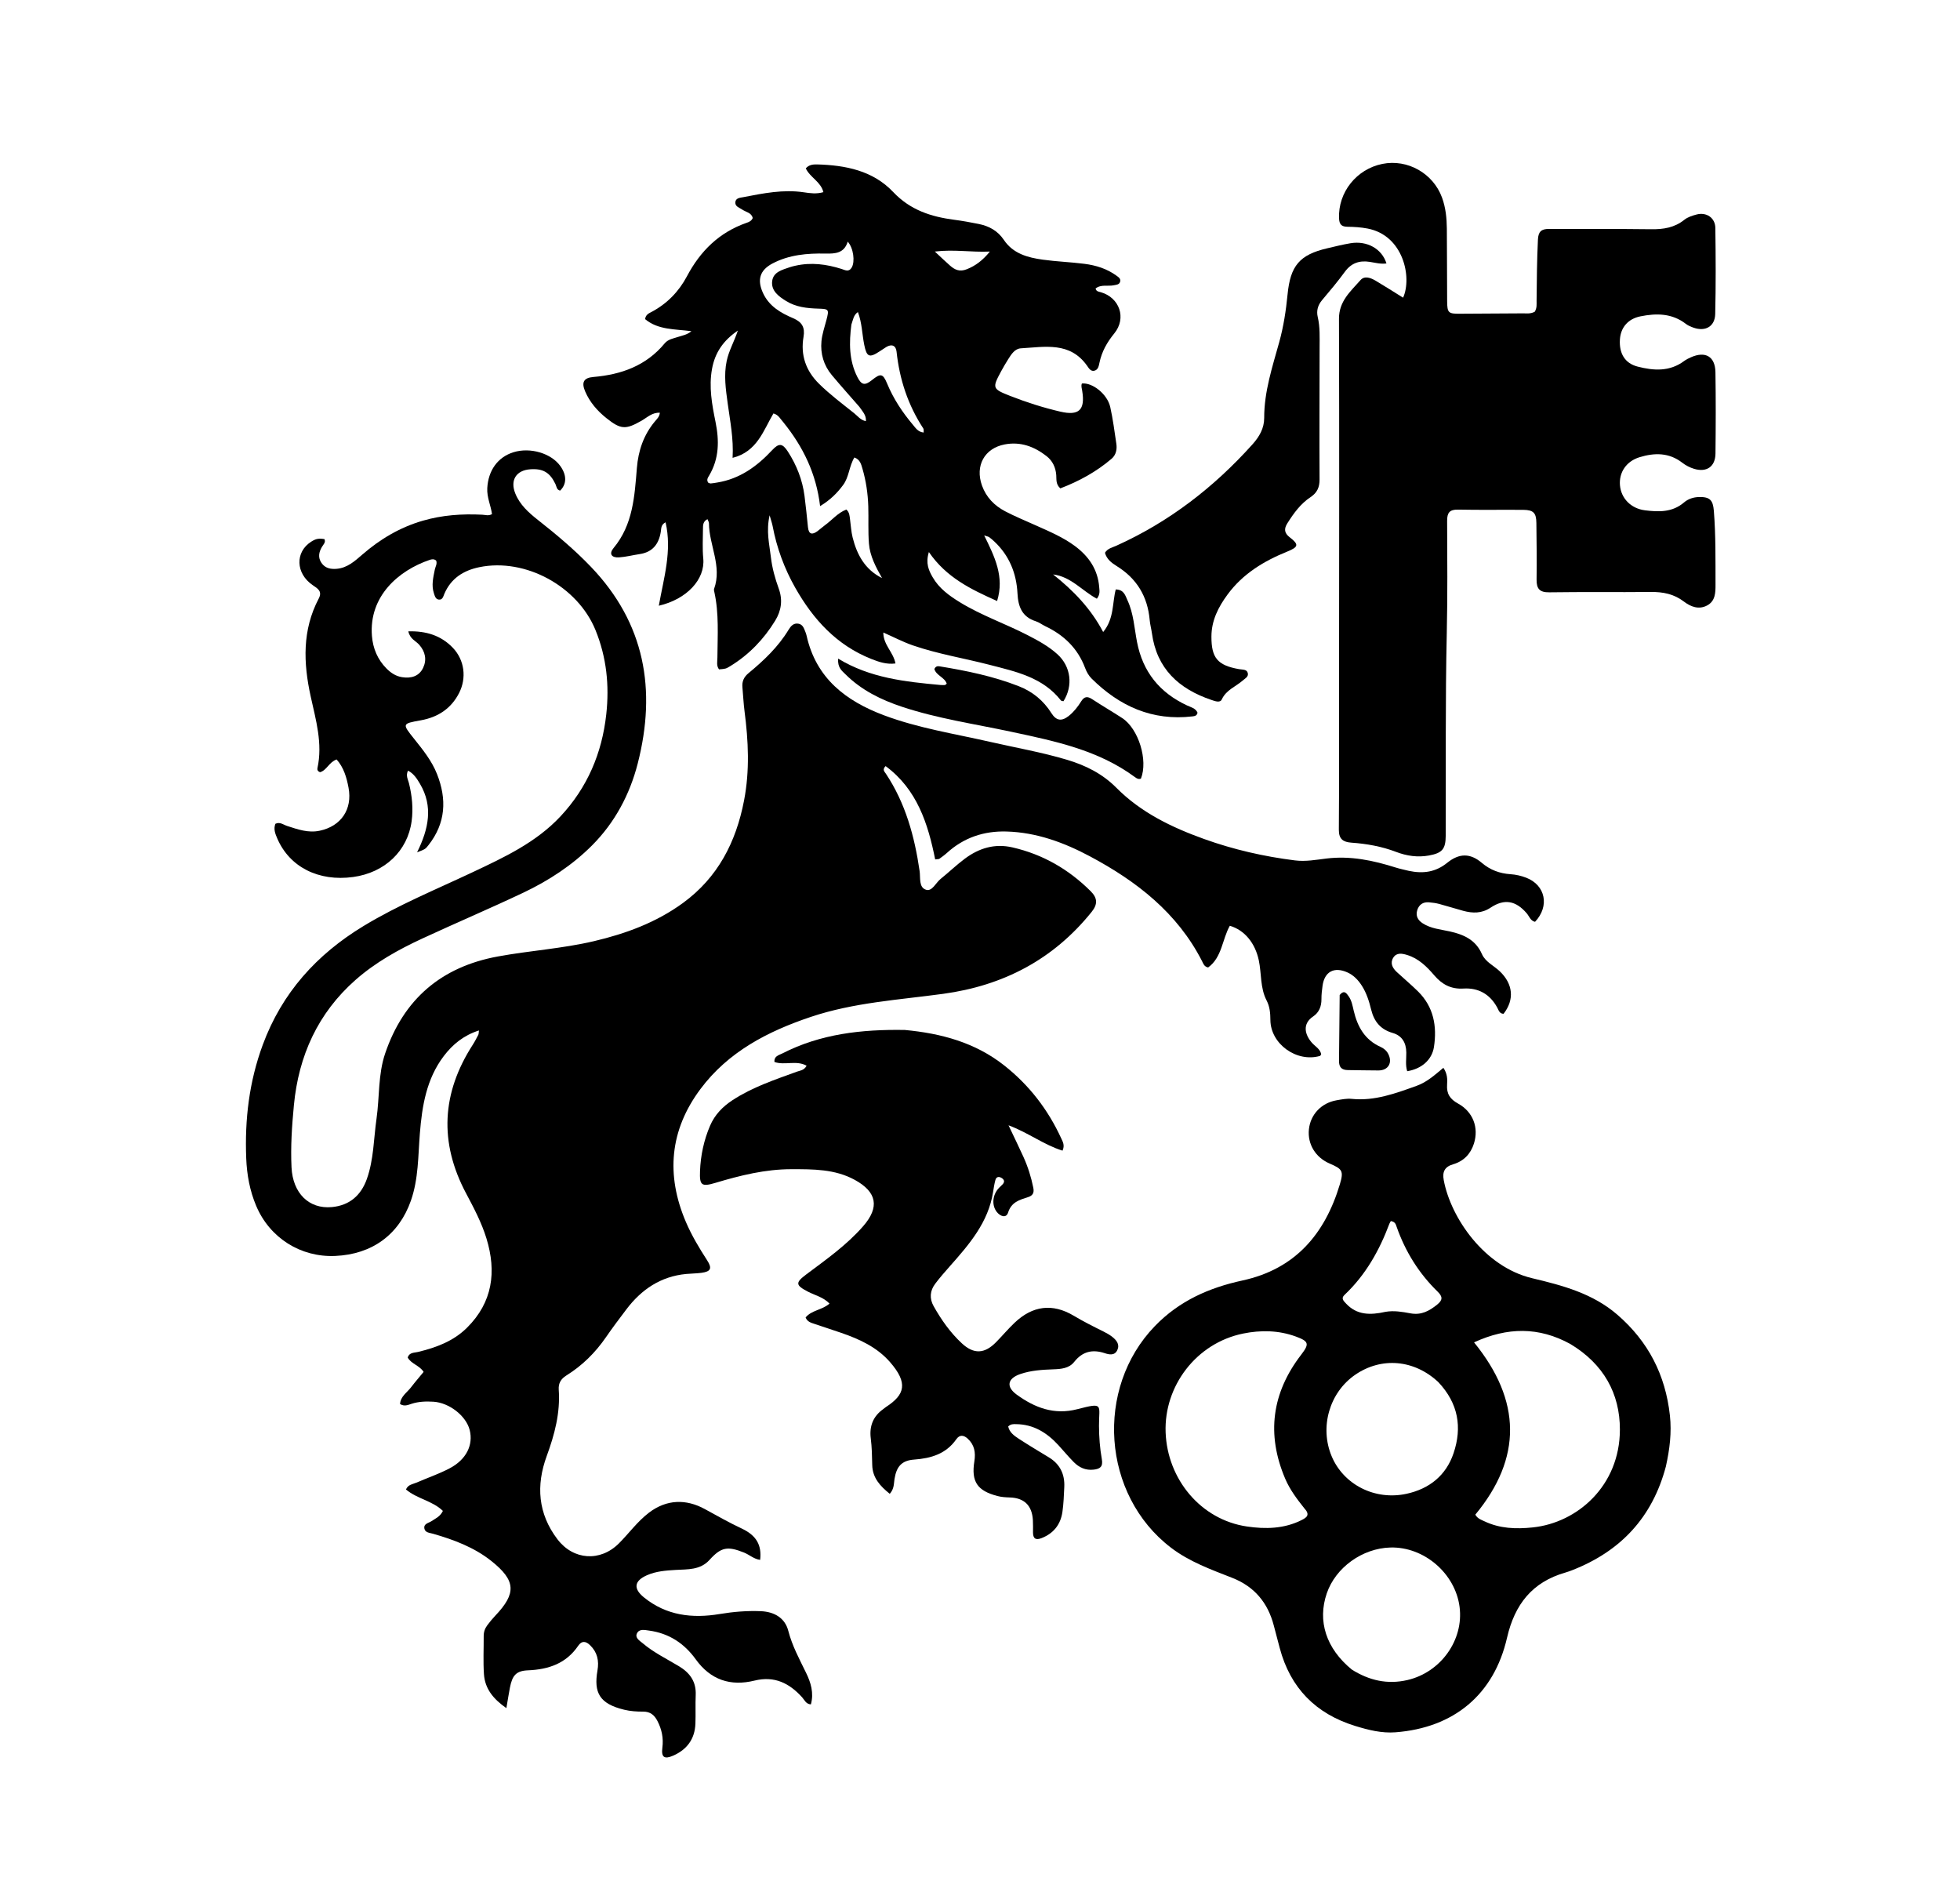
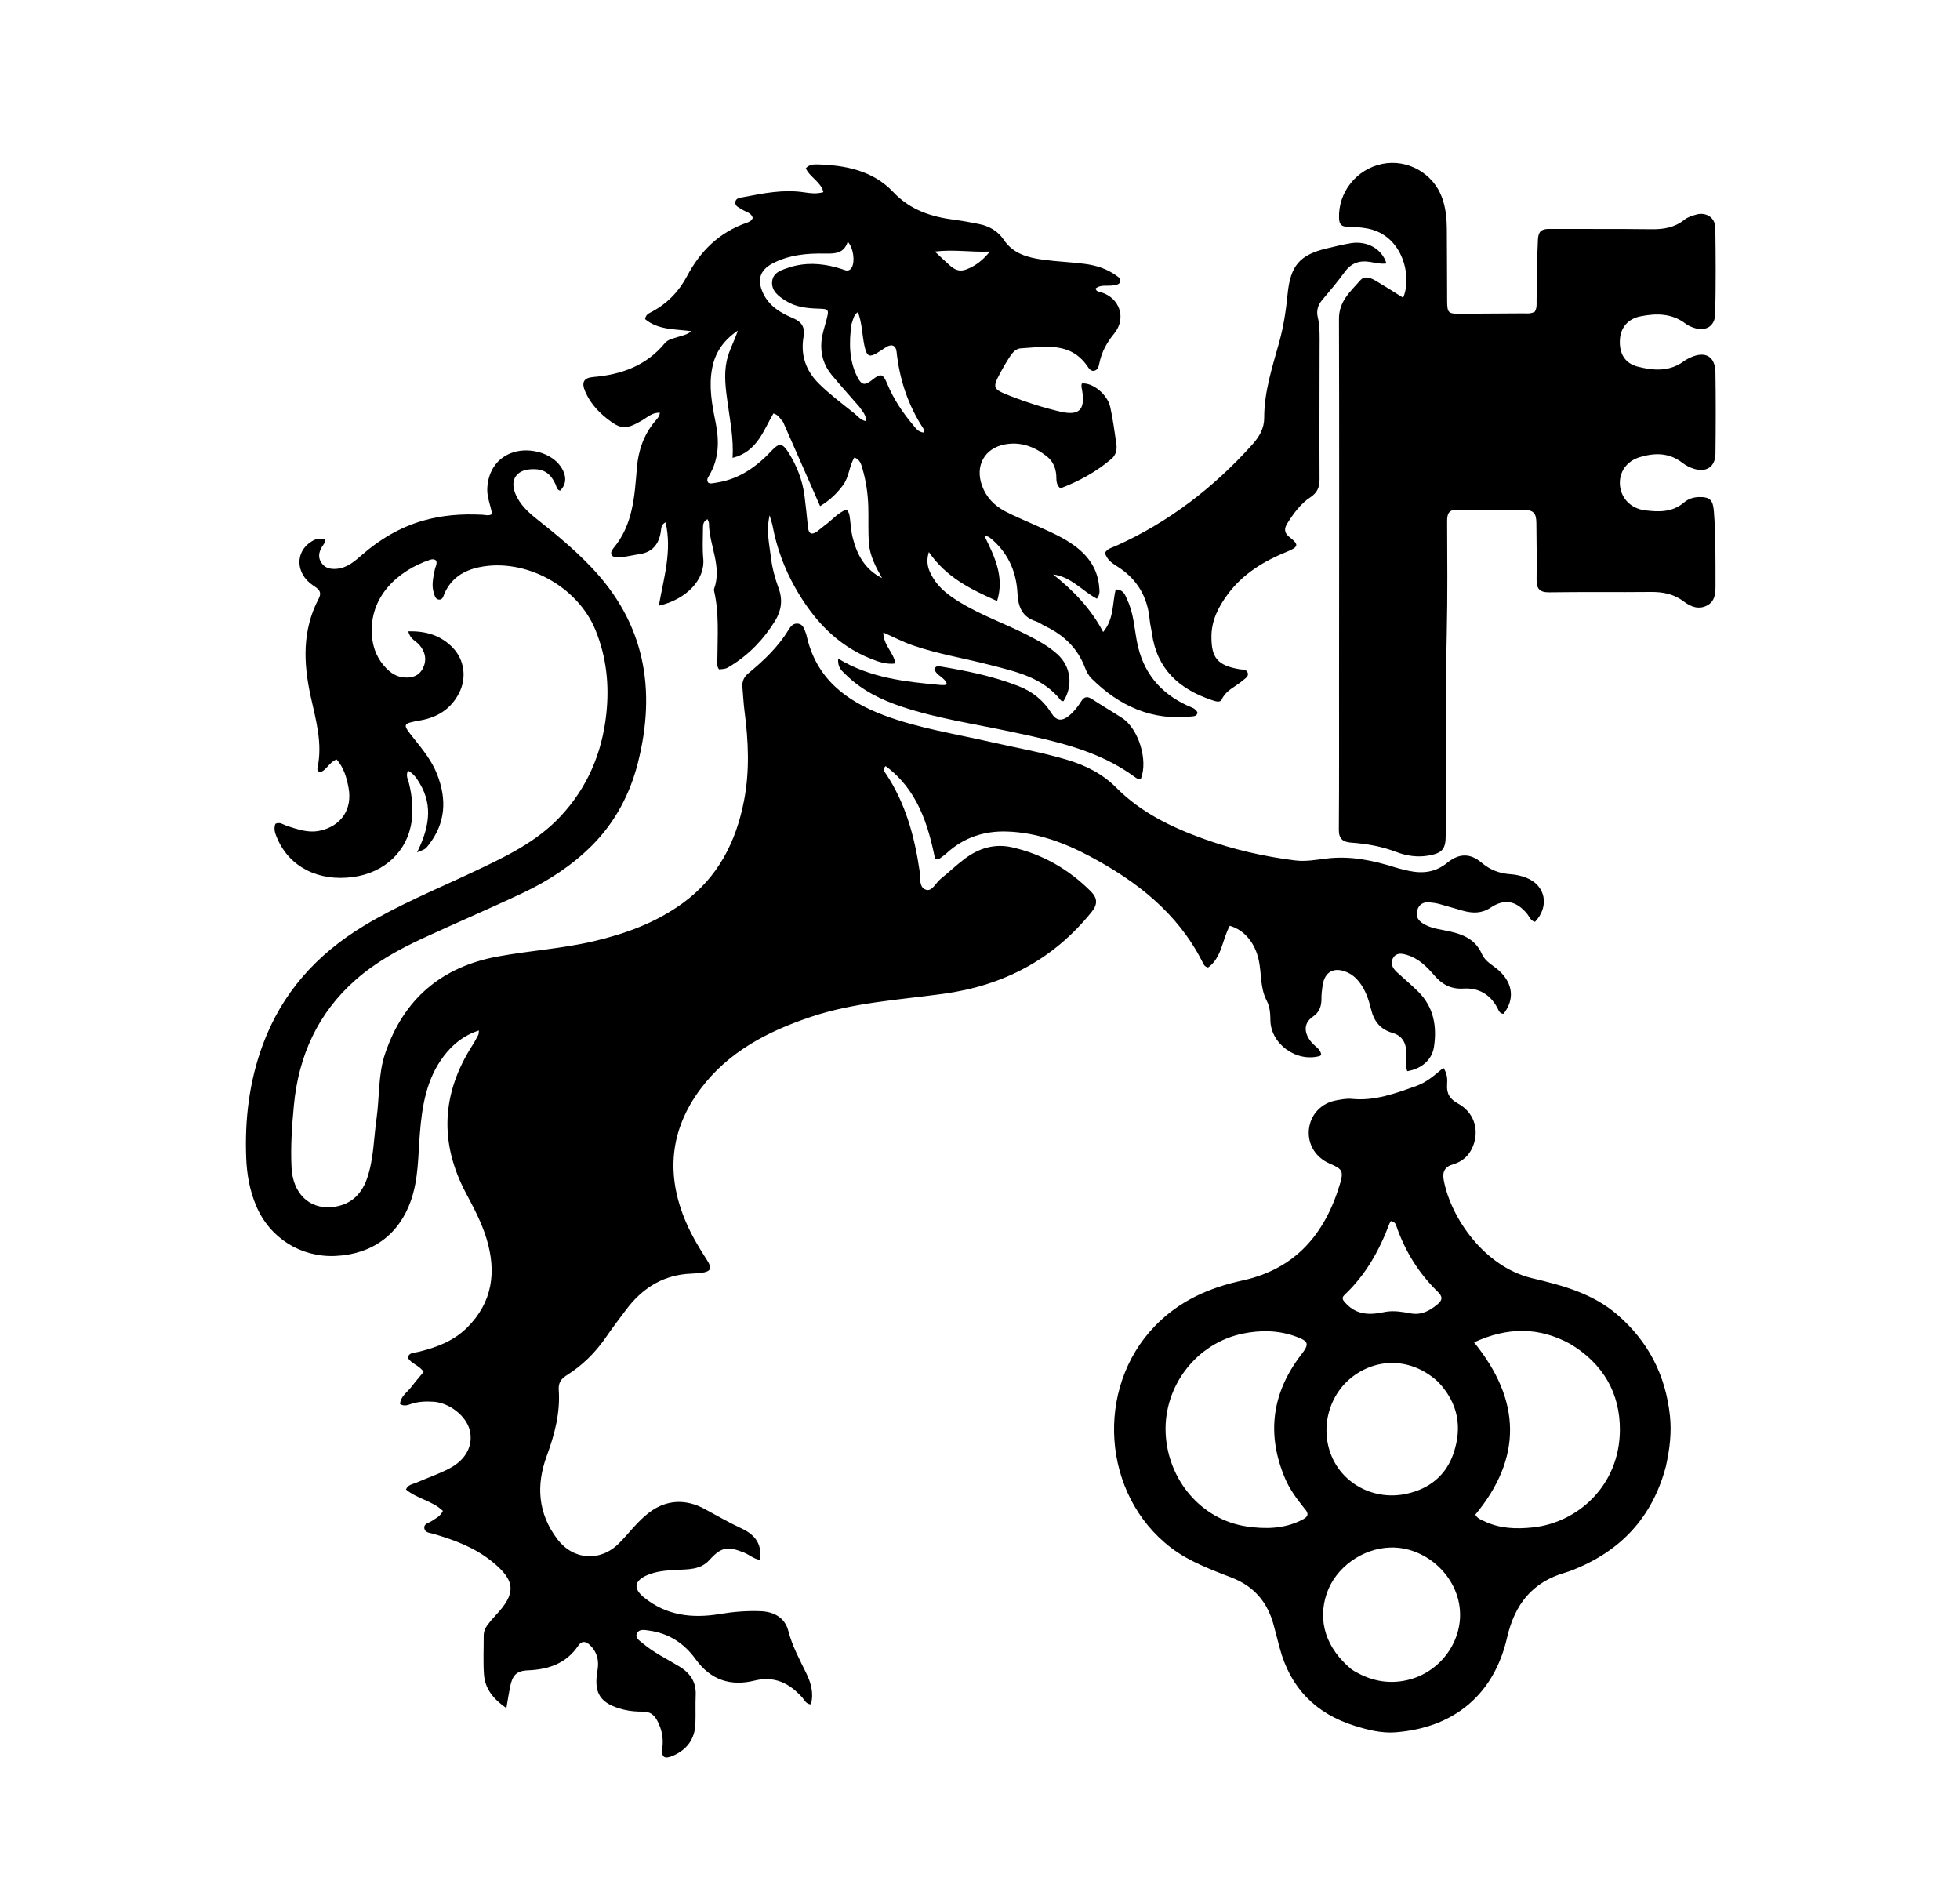
<svg xmlns="http://www.w3.org/2000/svg" enable-background="new 0 0 1024 992" id="Layer_1" version="1.1" viewBox="0 0 1024 992" width="100%" x="0px" y="0px">
  <path d="M735.991,454.932 &#10; C743.613,456.56 750.125,455.565 756.094,450.731 &#10; C762.385,445.636 768.16,445.658 774.144,450.741 &#10; C778.566,454.498 783.51,456.309 789.128,456.688 &#10; C791.984,456.881 794.725,457.504 797.383,458.53 &#10; C807.459,462.421 809.693,473.406 801.977,481.567 &#10; C799.584,481.046 798.971,478.676 797.629,477.113 &#10; C791.956,470.507 785.978,469.353 778.75,474.17 &#10; C774.106,477.265 769.385,477.149 764.418,475.807 &#10; C760.24,474.679 756.117,473.344 751.935,472.231 &#10; C750.184,471.765 748.352,471.525 746.541,471.377 &#10; C743.489,471.127 741.355,472.558 740.449,475.451 &#10; C739.532,478.383 740.689,480.638 743.203,482.293 &#10; C747.527,485.14 752.635,485.502 757.461,486.586 &#10; C764.791,488.233 770.963,490.965 774.237,498.424 &#10; C776.032,502.514 780.387,504.413 783.514,507.376 &#10; C790.52,514.013 791.311,522.223 785.542,529.61 &#10; C783.401,529.604 782.957,527.704 782.222,526.353 &#10; C778.393,519.305 772.331,515.943 764.55,516.426 &#10; C758.024,516.831 753.363,514.225 749.332,509.526 &#10; C745.403,504.945 741.15,500.714 735.137,498.878 &#10; C732.475,498.065 729.625,497.552 727.918,500.291 &#10; C726.135,503.154 727.523,505.742 729.782,507.827 &#10; C733.454,511.215 737.295,514.428 740.849,517.933 &#10; C749.03,526.002 750.82,536.12 749.168,546.935 &#10; C748.126,553.757 742.599,558.413 735.193,559.606 &#10; C734.172,556.415 734.772,553.095 734.724,549.857 &#10; C734.648,544.773 732.55,541.061 727.598,539.622 &#10; C721.326,537.799 717.928,533.768 716.383,527.515 &#10; C715.314,523.183 713.986,518.837 711.524,514.986 &#10; C709.6,511.976 707.215,509.45 703.912,507.976 &#10; C697.01,504.895 692.001,507.587 690.968,514.943 &#10; C690.645,517.247 690.367,519.585 690.39,521.903 &#10; C690.429,525.696 689.167,528.91 686.071,530.988 &#10; C680.262,534.887 681.711,540.505 685.378,544.702 &#10; C687.079,546.648 689.681,547.923 690.252,550.715 &#10; C689.998,551.102 689.871,551.553 689.634,551.622 &#10; C677.4,555.161 663.774,545.331 663.713,532.811 &#10; C663.696,529.247 663.387,525.839 661.734,522.649 &#10; C658.319,516.061 659.134,508.65 657.661,501.681 &#10; C655.777,492.769 650.34,485.934 642.52,483.629 &#10; C638.515,490.706 638.469,500.138 631.19,505.41 &#10; C629.1,505.001 628.667,503.399 628.019,502.132 &#10; C615.091,476.835 593.848,460.379 569.482,447.379 &#10; C555.862,440.112 541.507,434.83 525.831,434.386 &#10; C514.036,434.052 503.52,437.56 494.678,445.606 &#10; C493.454,446.72 492.083,447.678 490.745,448.661 &#10; C490.515,448.83 490.113,448.765 488.582,448.969 &#10; C484.856,430.329 479.114,412.325 462.685,400.211 &#10; C460.809,402.066 462.129,403.141 462.78,404.117 &#10; C473.09,419.591 477.82,436.957 480.46,455.106 &#10; C480.959,458.536 479.909,463.605 483.828,464.821 &#10; C487.004,465.806 488.89,461.19 491.417,459.158 &#10; C495.698,455.715 499.672,451.874 504.068,448.594 &#10; C511.449,443.087 519.639,440.543 528.957,442.684 &#10; C544.821,446.328 558.309,454.104 569.803,465.554 &#10; C573.382,469.119 573.594,472.32 570.341,476.368 &#10; C550.318,501.286 524.129,514.907 492.758,519.185 &#10; C469.543,522.35 446.004,523.713 423.565,531.25 &#10; C401.091,538.798 380.477,549.443 365.925,568.947 &#10; C349.891,590.438 347.847,613.764 358.309,638.286 &#10; C361.324,645.352 365.259,651.932 369.43,658.376 &#10; C372.161,662.595 371.397,664.277 366.46,664.936 &#10; C363.824,665.289 361.142,665.276 358.491,665.53 &#10; C345.171,666.803 335.107,673.625 327.219,684.054 &#10; C323.602,688.836 319.986,693.629 316.587,698.567 &#10; C311.024,706.645 304.203,713.393 295.89,718.566 &#10; C293.012,720.357 291.677,722.666 291.914,725.995 &#10; C292.772,738.062 289.767,749.382 285.647,760.598 &#10; C280.001,775.972 281.023,790.708 291.236,804.127 &#10; C299.592,815.106 313.663,815.967 323.346,806.28 &#10; C328.641,800.984 333.034,794.81 339.057,790.228 &#10; C348.347,783.16 358.514,783.051 368.178,788.32 &#10; C374.588,791.814 380.902,795.42 387.534,798.528 &#10; C395.26,802.15 398.034,807.254 397.133,814.889 &#10; C393.89,814.483 391.515,812.182 388.65,811.044 &#10; C380.108,807.65 376.78,808.163 370.696,814.894 &#10; C365.821,820.288 359.271,819.771 353.079,820.137 &#10; C347.88,820.445 342.768,820.801 337.972,822.927 &#10; C331.347,825.864 330.762,829.876 336.377,834.45 &#10; C348.107,844.008 361.689,845.573 376.047,843.172 &#10; C383.14,841.986 390.244,841.405 397.424,841.691 &#10; C404.475,841.972 410.093,845.174 411.84,851.943 &#10; C413.876,859.827 417.656,866.736 421.139,873.9 &#10; C423.609,878.979 425.288,884.362 423.652,890.385 &#10; C421.061,890.226 420.332,888.085 419.099,886.717 &#10; C412.373,879.263 404.586,875.399 394.202,877.955 &#10; C381.639,881.047 371.231,877.6 363.488,866.84 &#10; C357.476,858.485 349.453,853.236 339.098,851.824 &#10; C336.754,851.504 333.994,850.835 332.795,853.251 &#10; C331.608,855.643 334.15,857.064 335.745,858.417 &#10; C341.502,863.303 348.301,866.584 354.714,870.447 &#10; C360.484,873.923 363.78,878.536 363.472,885.512 &#10; C363.253,890.501 363.511,895.511 363.316,900.502 &#10; C363.004,908.45 358.933,913.97 351.748,917.139 &#10; C347.076,919.2 345.403,918.026 346.054,913.004 &#10; C346.703,907.996 345.746,903.422 343.464,899.026 &#10; C341.9,896.012 339.764,894.133 336.027,894.161 &#10; C332.719,894.185 329.315,893.948 326.11,893.175 &#10; C313.16,890.051 310.156,884.248 312.14,872.728 &#10; C313.033,867.544 312.095,863.189 308.305,859.49 &#10; C306.119,857.357 303.989,856.956 302.097,859.74 &#10; C295.783,869.031 286.621,872.145 275.861,872.588 &#10; C269.665,872.842 267.652,875.234 266.409,881.617 &#10; C265.785,884.821 265.294,888.05 264.559,892.339 &#10; C257.685,887.554 253.35,882.184 252.837,874.592 &#10; C252.39,867.974 252.743,861.303 252.705,854.655 &#10; C252.693,852.561 253.352,850.695 254.571,849.067 &#10; C255.866,847.338 257.236,845.648 258.725,844.085 &#10; C269.898,832.349 269.515,825.703 256.78,815.535 &#10; C247.756,808.33 237.151,804.385 226.198,801.231 &#10; C224.486,800.739 222.157,800.695 221.735,798.588 &#10; C221.202,795.933 223.958,795.678 225.499,794.628 &#10; C227.537,793.237 229.945,792.304 231.39,789.31 &#10; C225.987,784.018 217.834,783.003 212.096,778.102 &#10; C213.229,775.506 215.606,775.383 217.497,774.564 &#10; C223.301,772.052 229.336,769.993 234.916,767.061 &#10; C243.655,762.468 247.355,754.844 245.384,747.04 &#10; C243.517,739.648 234.705,732.762 226.406,732.266 &#10; C222.569,732.037 218.765,732.149 215.038,733.349 &#10; C213.193,733.943 211.276,734.894 209,733.473 &#10; C209.251,729.49 212.651,727.477 214.768,724.708 &#10; C216.869,721.957 219.144,719.338 221.32,716.689 &#10; C219.084,713.209 214.829,712.552 212.995,709.152 &#10; C213.877,706.456 216.405,706.741 218.341,706.275 &#10; C227.86,703.984 236.867,700.68 243.986,693.61 &#10; C257.394,680.292 259.47,664.401 254.165,647.024 &#10; C251.626,638.707 247.537,631.007 243.48,623.371 &#10; C229.341,596.762 230.748,570.981 246.986,545.798 &#10; C248.066,544.124 248.975,542.337 249.9,540.569 &#10; C250.107,540.173 250.047,539.637 250.223,538.321 &#10; C242.244,540.865 236.486,545.585 231.837,551.718 &#10; C222.786,563.658 220.502,577.774 219.355,592.169 &#10; C218.417,603.928 218.66,615.819 214.689,627.184 &#10; C208.466,644.997 194.42,655.297 175.054,656.118 &#10; C157.054,656.882 140.895,646.679 133.835,629.931 &#10; C130.506,622.035 128.985,613.76 128.64,605.164 &#10; C127.824,584.817 130.175,565.063 137.282,545.812 &#10; C147.31,518.652 165.432,498.629 189.866,483.799 &#10; C208.016,472.784 227.623,464.747 246.753,455.73 &#10; C263.35,447.906 280.058,440.16 292.865,426.433 &#10; C306.859,411.434 314.507,393.51 316.742,373.17 &#10; C318.407,358.019 316.91,343.362 311.102,329.131 &#10; C301.768,306.266 274.456,291.338 250.396,296.305 &#10; C242.116,298.014 235.602,302.143 232.135,310.257 &#10; C231.586,311.543 231.251,313.445 229.285,313.229 &#10; C227.511,313.035 227.157,311.311 226.69,309.903 &#10; C225.309,305.745 226.353,301.666 227.159,297.584 &#10; C227.471,296.006 228.539,294.527 227.866,292.848 &#10; C226.767,291.904 225.528,292.136 224.479,292.492 &#10; C208.259,298 192.654,311.452 194.319,332.234 &#10; C194.84,338.74 197.257,344.515 201.907,349.212 &#10; C204.168,351.495 206.76,353.242 210.047,353.761 &#10; C214.798,354.51 218.959,353.316 221.064,348.876 &#10; C223.054,344.679 222.229,340.453 219.016,336.819 &#10; C217.227,334.794 214.178,333.818 213.335,329.817 &#10; C222.606,329.56 230.402,331.971 236.546,338.367 &#10; C242.724,344.8 243.867,354.2 239.834,362.074 &#10; C235.661,370.221 228.776,374.689 219.862,376.293 &#10; C210.006,378.066 210.054,378.071 216.353,385.959 &#10; C220.928,391.688 225.563,397.412 228.302,404.326 &#10; C233.526,417.514 232.9,430.037 223.839,441.534 &#10; C222.241,443.561 222.261,443.576 217.901,445.267 &#10; C223.959,433.031 226.396,421.282 219.435,409.508 &#10; C217.863,406.849 216.222,404.178 213.168,402.574 &#10; C211.868,405.193 213.177,407.207 213.661,409.165 &#10; C215.28,415.711 215.956,422.349 215.059,428.98 &#10; C212.942,444.628 200.988,455.88 184.536,458.149 &#10; C166.474,460.641 151.29,452.964 144.867,438.037 &#10; C143.823,435.612 142.786,433.116 143.883,430.35 &#10; C146.267,429.213 148.068,430.862 150.033,431.493 &#10; C155.566,433.269 160.991,435.262 167.042,433.975 &#10; C178.2,431.603 184.212,422.8 182.095,411.511 &#10; C181.083,406.115 179.584,400.931 175.864,396.748 &#10; C171.924,398.131 170.687,402.427 167.228,403.4 &#10; C165.905,402.941 165.681,402.04 165.851,401.261 &#10; C168.658,388.403 165.018,376.109 162.318,363.821 &#10; C158.463,346.278 157.867,329.145 166.503,312.72 &#10; C168.533,308.86 165.985,307.466 163.387,305.694 &#10; C154.428,299.585 154.09,288.369 162.606,282.968 &#10; C165.023,281.435 166.458,281.156 169.507,281.633 &#10; C170.29,283.347 168.959,284.419 168.232,285.649 &#10; C166.592,288.42 166.015,291.233 167.958,294.071 &#10; C169.883,296.884 172.779,297.418 175.919,297.152 &#10; C181.453,296.682 185.375,293.111 189.24,289.756 &#10; C198.56,281.665 208.864,275.526 220.781,272.051 &#10; C231.002,269.07 241.381,268.355 251.931,268.885 &#10; C253.535,268.966 255.213,269.627 257.053,268.575 &#10; C256.428,264.077 254.331,259.841 254.576,255.053 &#10; C255.045,245.888 259.975,238.795 268.327,236.232 &#10; C277.057,233.553 287.981,236.791 292.752,243.472 &#10; C296.163,248.249 296.122,252.891 292.634,256.305 &#10; C290.77,255.902 290.791,254.128 290.177,252.848 &#10; C287.275,246.806 283.69,244.687 277.038,245.158 &#10; C269.696,245.677 266.446,250.82 269.173,257.686 &#10; C271.542,263.653 276.142,267.772 281.014,271.608 &#10; C290.709,279.242 300.139,287.15 308.703,296.082 &#10; C336.979,325.576 343.03,360.374 333.18,398.848 &#10; C329.016,415.109 321.203,429.711 309.366,441.595 &#10; C298.985,452.017 286.609,460.097 273.306,466.395 &#10; C255.848,474.659 238.061,482.225 220.533,490.343 &#10; C208.11,496.097 196.155,502.758 185.808,511.861 &#10; C166.052,529.242 155.989,551.604 153.541,577.411 &#10; C152.522,588.158 151.779,599.008 152.308,609.856 &#10; C152.962,623.267 161.353,631.696 173.362,630.592 &#10; C182.554,629.746 188.609,624.544 191.682,615.859 &#10; C195.281,605.687 195.209,594.932 196.711,584.425 &#10; C198.332,573.083 197.482,561.367 201.213,550.364 &#10; C210.85,521.949 230.582,505.083 260.102,499.667 &#10; C276.786,496.605 293.789,495.563 310.343,491.665 &#10; C327.024,487.738 342.869,481.908 356.843,471.702 &#10; C375.08,458.382 384.548,439.915 388.737,418.15 &#10; C391.738,402.563 391.001,387.06 388.975,371.491 &#10; C388.439,367.372 388.266,363.206 387.877,359.066 &#10; C387.588,355.998 388.627,353.679 391.059,351.668 &#10; C399.041,345.065 406.547,337.999 411.979,329.009 &#10; C413.099,327.154 414.56,325.347 417.158,325.826 &#10; C419.5,326.257 420.056,328.351 420.807,330.193 &#10; C421.057,330.807 421.261,331.448 421.406,332.095 &#10; C426.374,354.33 441.847,366.2 462.001,373.736 &#10; C479.89,380.425 498.687,383.305 517.166,387.529 &#10; C530.624,390.605 544.243,392.963 557.5,396.927 &#10; C567.234,399.837 575.99,404.224 583.267,411.553 &#10; C596.128,424.507 612.164,432.219 629.066,438.297 &#10; C644.461,443.833 660.331,447.448 676.569,449.487 &#10; C682.114,450.184 687.593,449.162 692.978,448.503 &#10; C705.588,446.959 717.465,449.502 729.288,453.236 &#10; C731.347,453.886 733.479,454.303 735.991,454.932 &#10;z" fill="#000000" opacity="1" stroke="none" />
-   <path d="M541.333,274.544 &#10; C548.523,277.759 555.429,280.694 561.514,285.192 &#10; C568.838,290.607 573.59,297.539 574.288,306.835 &#10; C574.421,308.61 574.852,310.501 573.051,312.773 &#10; C565.462,308.763 559.592,301.252 550.19,300.088 &#10; C560.647,308.374 569.815,317.765 576.349,330.167 &#10; C582.162,323.132 581.054,315.007 582.926,307.927 &#10; C587.269,308.021 587.918,311.166 589.045,313.587 &#10; C592.255,320.479 592.619,328.086 594.035,335.4 &#10; C597.065,351.038 605.87,361.844 620.138,368.516 &#10; C622.165,369.464 624.62,369.956 625.646,372.288 &#10; C625.367,373.909 624.198,374.11 623.028,374.247 &#10; C602.044,376.712 584.866,368.941 570.273,354.449 &#10; C568.787,352.972 567.654,350.934 566.91,348.949 &#10; C563.059,338.672 555.817,331.732 546.073,327.117 &#10; C544.42,326.333 542.927,325.118 541.211,324.578 &#10; C534.009,322.309 531.937,317.016 531.586,310.05 &#10; C531.057,299.545 527.329,290.251 519.494,282.9 &#10; C518.646,282.104 517.773,281.322 516.829,280.648 &#10; C516.351,280.307 515.69,280.222 514.182,279.697 &#10; C519.644,290.81 524.871,301.253 520.935,313.974 &#10; C507.223,307.87 494.367,301.652 485.292,288.393 &#10; C483.482,294.254 485.214,297.991 487.272,301.559 &#10; C490.625,307.369 495.891,311.183 501.475,314.611 &#10; C512.737,321.527 525.272,325.825 536.966,331.854 &#10; C542.462,334.687 547.885,337.637 552.482,341.818 &#10; C559.505,348.208 560.741,358.173 555.615,366.324 &#10; C555.176,366.203 554.516,366.23 554.278,365.926 &#10; C544.819,353.827 530.786,350.882 517.076,347.332 &#10; C503.713,343.871 490.021,341.667 476.94,337.162 &#10; C471.844,335.406 467.017,332.867 461.489,330.429 &#10; C461.505,337.012 466.768,340.666 467.831,346.604 &#10; C463.068,347.2 459.043,345.759 455.165,344.22 &#10; C437.093,337.045 424.827,323.553 415.483,307.056 &#10; C409.78,296.988 405.817,286.235 403.66,274.837 &#10; C403.388,273.397 402.88,272.003 402.087,269.188 &#10; C400.185,277.519 401.972,284.328 402.753,291.089 &#10; C403.4,296.688 404.922,302.184 406.862,307.517 &#10; C409.007,313.416 408.231,318.97 404.982,324.265 &#10; C399.046,333.94 391.39,341.922 381.7,347.886 &#10; C379.146,349.457 379.104,349.389 375.659,349.684 &#10; C374.187,347.802 374.794,345.561 374.807,343.476 &#10; C374.88,331.999 375.709,320.493 373.178,309.139 &#10; C373.071,308.657 372.917,308.086 373.07,307.659 &#10; C377.351,295.807 370.459,284.828 370.387,273.32 &#10; C370.383,272.712 369.956,272.107 369.62,271.219 &#10; C367.249,272.37 367.274,274.394 367.263,276.279 &#10; C367.233,281.444 366.921,286.647 367.419,291.767 &#10; C368.475,302.635 358.853,313.04 344.196,316.435 &#10; C346.78,301.919 351.181,287.802 347.731,272.849 &#10; C345.279,274.104 345.505,276.028 345.24,277.743 &#10; C344.246,284.175 340.979,288.457 334.189,289.464 &#10; C330.577,290 327.002,290.951 323.376,291.18 &#10; C319.446,291.427 318.08,289.27 320.527,286.335 &#10; C330.733,274.095 331.523,259.24 332.737,244.469 &#10; C333.479,235.428 336.258,227.223 342.131,220.178 &#10; C343.173,218.927 344.493,217.804 344.745,215.627 &#10; C340.736,215.382 338.076,218.13 335.118,219.816 &#10; C326.88,224.51 324.331,224.439 316.801,218.422 &#10; C312.045,214.621 308.123,210.105 305.714,204.474 &#10; C303.688,199.735 304.936,197.373 309.966,196.943 &#10; C324.622,195.69 337.591,191.086 347.288,179.346 &#10; C349.067,177.193 351.909,176.789 354.415,175.959 &#10; C356.59,175.238 358.914,174.93 361.235,173.018 &#10; C352.58,171.859 343.851,172.429 337.033,166.717 &#10; C337.357,164.282 339.091,163.653 340.477,162.913 &#10; C348.534,158.614 354.678,152.287 358.877,144.361 &#10; C365.89,131.125 375.762,121.37 390.075,116.396 &#10; C391.28,115.977 392.608,115.468 393.256,113.906 &#10; C392.634,111.079 389.742,110.838 387.791,109.497 &#10; C386.319,108.486 384.078,107.936 384.167,105.779 &#10; C384.266,103.378 386.725,103.308 388.353,102.993 &#10; C398.801,100.973 409.236,98.848 420.017,100.465 &#10; C423.217,100.945 426.573,101.433 430.178,100.378 &#10; C428.819,94.885 423.223,92.743 420.985,87.958 &#10; C422.588,86.088 424.716,85.839 426.836,85.895 &#10; C441.706,86.288 456.072,89.115 466.647,100.308 &#10; C475.57,109.752 486.435,113.236 498.569,114.816 &#10; C502.855,115.375 507.119,116.154 511.357,117.01 &#10; C516.764,118.103 521.29,120.588 524.482,125.348 &#10; C529.281,132.507 536.901,134.552 544.754,135.645 &#10; C551.996,136.652 559.342,136.902 566.598,137.831 &#10; C572.584,138.598 578.322,140.374 583.299,144.01 &#10; C584.36,144.785 585.674,145.578 585.207,147.187 &#10; C584.756,148.74 583.22,148.754 581.943,149.023 &#10; C578.794,149.684 575.268,148.421 572.382,150.709 &#10; C572.756,152.354 574.058,152.346 575.112,152.65 &#10; C584.898,155.472 588.702,166.164 582.14,174.201 &#10; C578.314,178.887 575.609,183.721 574.399,189.551 &#10; C574.069,191.14 573.748,193.057 571.923,193.619 &#10; C569.908,194.239 568.9,192.427 568.005,191.151 &#10; C559.037,178.362 545.873,181.242 533.393,181.965 &#10; C530.205,182.15 528.377,185.039 526.762,187.614 &#10; C525.435,189.729 524.157,191.88 522.974,194.077 &#10; C518.343,202.681 518.425,203.168 527.732,206.818 &#10; C536.259,210.161 544.987,212.954 553.923,215.034 &#10; C563.707,217.312 567.031,214.18 565.399,204.202 &#10; C565.186,202.899 564.723,201.637 565.227,200.343 &#10; C570.778,199.741 578.548,205.914 580.049,212.647 &#10; C581.456,218.96 582.279,225.408 583.234,231.815 &#10; C583.671,234.75 583.065,237.667 580.776,239.629 &#10; C572.752,246.506 563.611,251.452 553.962,255.133 &#10; C551.503,252.923 552.013,250.41 551.836,248.181 &#10; C551.512,244.105 549.897,240.717 546.735,238.257 &#10; C540.324,233.269 533.16,230.592 524.902,232.167 &#10; C514.33,234.184 509.337,243.317 513.034,253.645 &#10; C515.233,259.79 519.516,264.14 525.111,267.086 &#10; C530.258,269.795 535.679,271.984 541.333,274.544 &#10;M409.123,220.427 &#10; C407.677,218.912 406.836,216.736 404.076,215.988 &#10; C398.806,224.897 395.6,235.964 382.743,239.182 &#10; C383.315,229.108 381.441,219.985 380.188,210.789 &#10; C379.18,203.385 378.077,196.011 379.67,188.505 &#10; C380.789,183.232 383.529,178.559 385.493,172.693 &#10; C377.763,177.964 373.537,184.294 372.003,192.666 &#10; C370.271,202.114 371.976,211.291 373.82,220.387 &#10; C375.809,230.205 375.755,239.513 370.523,248.376 &#10; C369.895,249.441 368.952,250.65 370.019,252.164 &#10; C370.388,252.284 370.861,252.587 371.311,252.556 &#10; C372.461,252.474 373.603,252.256 374.744,252.071 &#10; C386.511,250.161 395.518,243.629 403.43,235.139 &#10; C406.927,231.386 408.802,231.543 411.604,235.876 &#10; C416.174,242.945 419.226,250.663 420.316,259.055 &#10; C421.022,264.493 421.562,269.953 422.12,275.41 &#10; C422.514,279.254 424.358,279.48 427.101,277.477 &#10; C428.444,276.496 429.656,275.333 431.005,274.362 &#10; C434.72,271.686 437.671,267.919 442.196,266.179 &#10; C443.86,267.725 443.858,269.594 444.104,271.366 &#10; C444.537,274.493 444.685,277.691 445.445,280.737 &#10; C447.706,289.799 451.913,297.567 460.822,301.988 &#10; C457.606,296.295 454.499,290.522 453.98,283.997 &#10; C453.467,277.538 453.839,271.014 453.633,264.524 &#10; C453.421,257.851 452.464,251.257 450.586,244.84 &#10; C449.919,242.559 449.334,240.026 446.367,238.993 &#10; C443.588,243.617 443.624,249.144 440.486,253.379 &#10; C437.404,257.538 433.88,261.122 428.458,264.405 &#10; C426.453,247.486 419.679,233.456 409.123,220.427 &#10;M448.979,212.529 &#10; C444.171,207.008 439.27,201.563 434.58,195.942 &#10; C430.331,190.849 428.564,184.764 429.169,178.247 &#10; C429.519,174.483 430.825,170.799 431.784,167.101 &#10; C433.204,161.624 433.068,161.398 427.532,161.233 &#10; C421.658,161.058 415.852,160.439 410.728,157.27 &#10; C406.839,154.864 402.792,151.932 403.423,146.841 &#10; C404.02,142.023 408.748,140.946 412.687,139.578 &#10; C413.628,139.252 414.608,139.027 415.581,138.808 &#10; C423.788,136.963 431.779,137.994 439.693,140.511 &#10; C441.454,141.071 443.46,142.322 444.97,139.772 &#10; C446.794,136.691 445.902,129.527 442.889,126.243 &#10; C441.077,132.29 436.405,132.577 431.289,132.471 &#10; C421.732,132.274 412.27,133.078 403.611,137.634 &#10; C396.9,141.164 395.471,146.244 398.652,153.121 &#10; C401.843,160.017 407.93,163.498 414.385,166.241 &#10; C419.071,168.233 420.634,171.105 419.804,175.966 &#10; C418.175,185.519 420.997,193.686 427.909,200.495 &#10; C433.62,206.119 440.029,210.902 446.27,215.884 &#10; C448.109,217.352 449.598,219.495 452.387,220.012 &#10; C452.642,216.885 450.725,215.119 448.979,212.529 &#10;M444.801,169.576 &#10; C443.592,178.942 443.512,188.198 447.908,196.906 &#10; C450.095,201.237 451.839,201.535 455.589,198.523 &#10; C460.077,194.919 461.279,195.085 463.485,200.399 &#10; C466.78,208.336 471.441,215.374 476.941,221.894 &#10; C478.365,223.581 479.626,225.674 482.583,225.967 &#10; C482.51,225.048 482.678,224.291 482.382,223.838 &#10; C474.377,211.617 469.948,198.19 468.406,183.697 &#10; C468.068,180.516 465.905,179.523 462.971,181.321 &#10; C461.836,182.017 460.737,182.771 459.628,183.508 &#10; C454.126,187.164 452.798,186.467 451.516,180.124 &#10; C450.384,174.521 450.368,168.668 448.212,163.02 &#10; C445.93,164.592 445.754,166.838 444.801,169.576 &#10;M505.198,140.613 &#10; C509.667,138.825 513.363,136.074 517.163,131.42 &#10; C507.259,131.851 498.539,130.196 488.41,131.411 &#10; C491.81,134.568 494.029,136.728 496.357,138.761 &#10; C498.691,140.798 501.25,142.25 505.198,140.613 &#10;z" fill="#000000" opacity="1" stroke="none" />
+   <path d="M541.333,274.544 &#10; C548.523,277.759 555.429,280.694 561.514,285.192 &#10; C568.838,290.607 573.59,297.539 574.288,306.835 &#10; C574.421,308.61 574.852,310.501 573.051,312.773 &#10; C565.462,308.763 559.592,301.252 550.19,300.088 &#10; C560.647,308.374 569.815,317.765 576.349,330.167 &#10; C582.162,323.132 581.054,315.007 582.926,307.927 &#10; C587.269,308.021 587.918,311.166 589.045,313.587 &#10; C592.255,320.479 592.619,328.086 594.035,335.4 &#10; C597.065,351.038 605.87,361.844 620.138,368.516 &#10; C622.165,369.464 624.62,369.956 625.646,372.288 &#10; C625.367,373.909 624.198,374.11 623.028,374.247 &#10; C602.044,376.712 584.866,368.941 570.273,354.449 &#10; C568.787,352.972 567.654,350.934 566.91,348.949 &#10; C563.059,338.672 555.817,331.732 546.073,327.117 &#10; C544.42,326.333 542.927,325.118 541.211,324.578 &#10; C534.009,322.309 531.937,317.016 531.586,310.05 &#10; C531.057,299.545 527.329,290.251 519.494,282.9 &#10; C518.646,282.104 517.773,281.322 516.829,280.648 &#10; C516.351,280.307 515.69,280.222 514.182,279.697 &#10; C519.644,290.81 524.871,301.253 520.935,313.974 &#10; C507.223,307.87 494.367,301.652 485.292,288.393 &#10; C483.482,294.254 485.214,297.991 487.272,301.559 &#10; C490.625,307.369 495.891,311.183 501.475,314.611 &#10; C512.737,321.527 525.272,325.825 536.966,331.854 &#10; C542.462,334.687 547.885,337.637 552.482,341.818 &#10; C559.505,348.208 560.741,358.173 555.615,366.324 &#10; C555.176,366.203 554.516,366.23 554.278,365.926 &#10; C544.819,353.827 530.786,350.882 517.076,347.332 &#10; C503.713,343.871 490.021,341.667 476.94,337.162 &#10; C471.844,335.406 467.017,332.867 461.489,330.429 &#10; C461.505,337.012 466.768,340.666 467.831,346.604 &#10; C463.068,347.2 459.043,345.759 455.165,344.22 &#10; C437.093,337.045 424.827,323.553 415.483,307.056 &#10; C409.78,296.988 405.817,286.235 403.66,274.837 &#10; C403.388,273.397 402.88,272.003 402.087,269.188 &#10; C400.185,277.519 401.972,284.328 402.753,291.089 &#10; C403.4,296.688 404.922,302.184 406.862,307.517 &#10; C409.007,313.416 408.231,318.97 404.982,324.265 &#10; C399.046,333.94 391.39,341.922 381.7,347.886 &#10; C379.146,349.457 379.104,349.389 375.659,349.684 &#10; C374.187,347.802 374.794,345.561 374.807,343.476 &#10; C374.88,331.999 375.709,320.493 373.178,309.139 &#10; C373.071,308.657 372.917,308.086 373.07,307.659 &#10; C377.351,295.807 370.459,284.828 370.387,273.32 &#10; C370.383,272.712 369.956,272.107 369.62,271.219 &#10; C367.249,272.37 367.274,274.394 367.263,276.279 &#10; C367.233,281.444 366.921,286.647 367.419,291.767 &#10; C368.475,302.635 358.853,313.04 344.196,316.435 &#10; C346.78,301.919 351.181,287.802 347.731,272.849 &#10; C345.279,274.104 345.505,276.028 345.24,277.743 &#10; C344.246,284.175 340.979,288.457 334.189,289.464 &#10; C330.577,290 327.002,290.951 323.376,291.18 &#10; C319.446,291.427 318.08,289.27 320.527,286.335 &#10; C330.733,274.095 331.523,259.24 332.737,244.469 &#10; C333.479,235.428 336.258,227.223 342.131,220.178 &#10; C343.173,218.927 344.493,217.804 344.745,215.627 &#10; C340.736,215.382 338.076,218.13 335.118,219.816 &#10; C326.88,224.51 324.331,224.439 316.801,218.422 &#10; C312.045,214.621 308.123,210.105 305.714,204.474 &#10; C303.688,199.735 304.936,197.373 309.966,196.943 &#10; C324.622,195.69 337.591,191.086 347.288,179.346 &#10; C349.067,177.193 351.909,176.789 354.415,175.959 &#10; C356.59,175.238 358.914,174.93 361.235,173.018 &#10; C352.58,171.859 343.851,172.429 337.033,166.717 &#10; C337.357,164.282 339.091,163.653 340.477,162.913 &#10; C348.534,158.614 354.678,152.287 358.877,144.361 &#10; C365.89,131.125 375.762,121.37 390.075,116.396 &#10; C391.28,115.977 392.608,115.468 393.256,113.906 &#10; C392.634,111.079 389.742,110.838 387.791,109.497 &#10; C386.319,108.486 384.078,107.936 384.167,105.779 &#10; C384.266,103.378 386.725,103.308 388.353,102.993 &#10; C398.801,100.973 409.236,98.848 420.017,100.465 &#10; C423.217,100.945 426.573,101.433 430.178,100.378 &#10; C428.819,94.885 423.223,92.743 420.985,87.958 &#10; C422.588,86.088 424.716,85.839 426.836,85.895 &#10; C441.706,86.288 456.072,89.115 466.647,100.308 &#10; C475.57,109.752 486.435,113.236 498.569,114.816 &#10; C502.855,115.375 507.119,116.154 511.357,117.01 &#10; C516.764,118.103 521.29,120.588 524.482,125.348 &#10; C529.281,132.507 536.901,134.552 544.754,135.645 &#10; C551.996,136.652 559.342,136.902 566.598,137.831 &#10; C572.584,138.598 578.322,140.374 583.299,144.01 &#10; C584.36,144.785 585.674,145.578 585.207,147.187 &#10; C584.756,148.74 583.22,148.754 581.943,149.023 &#10; C578.794,149.684 575.268,148.421 572.382,150.709 &#10; C572.756,152.354 574.058,152.346 575.112,152.65 &#10; C584.898,155.472 588.702,166.164 582.14,174.201 &#10; C578.314,178.887 575.609,183.721 574.399,189.551 &#10; C574.069,191.14 573.748,193.057 571.923,193.619 &#10; C569.908,194.239 568.9,192.427 568.005,191.151 &#10; C559.037,178.362 545.873,181.242 533.393,181.965 &#10; C530.205,182.15 528.377,185.039 526.762,187.614 &#10; C525.435,189.729 524.157,191.88 522.974,194.077 &#10; C518.343,202.681 518.425,203.168 527.732,206.818 &#10; C536.259,210.161 544.987,212.954 553.923,215.034 &#10; C563.707,217.312 567.031,214.18 565.399,204.202 &#10; C565.186,202.899 564.723,201.637 565.227,200.343 &#10; C570.778,199.741 578.548,205.914 580.049,212.647 &#10; C581.456,218.96 582.279,225.408 583.234,231.815 &#10; C583.671,234.75 583.065,237.667 580.776,239.629 &#10; C572.752,246.506 563.611,251.452 553.962,255.133 &#10; C551.503,252.923 552.013,250.41 551.836,248.181 &#10; C551.512,244.105 549.897,240.717 546.735,238.257 &#10; C540.324,233.269 533.16,230.592 524.902,232.167 &#10; C514.33,234.184 509.337,243.317 513.034,253.645 &#10; C515.233,259.79 519.516,264.14 525.111,267.086 &#10; C530.258,269.795 535.679,271.984 541.333,274.544 &#10;M409.123,220.427 &#10; C407.677,218.912 406.836,216.736 404.076,215.988 &#10; C398.806,224.897 395.6,235.964 382.743,239.182 &#10; C383.315,229.108 381.441,219.985 380.188,210.789 &#10; C379.18,203.385 378.077,196.011 379.67,188.505 &#10; C380.789,183.232 383.529,178.559 385.493,172.693 &#10; C377.763,177.964 373.537,184.294 372.003,192.666 &#10; C370.271,202.114 371.976,211.291 373.82,220.387 &#10; C375.809,230.205 375.755,239.513 370.523,248.376 &#10; C369.895,249.441 368.952,250.65 370.019,252.164 &#10; C370.388,252.284 370.861,252.587 371.311,252.556 &#10; C372.461,252.474 373.603,252.256 374.744,252.071 &#10; C386.511,250.161 395.518,243.629 403.43,235.139 &#10; C406.927,231.386 408.802,231.543 411.604,235.876 &#10; C416.174,242.945 419.226,250.663 420.316,259.055 &#10; C421.022,264.493 421.562,269.953 422.12,275.41 &#10; C422.514,279.254 424.358,279.48 427.101,277.477 &#10; C428.444,276.496 429.656,275.333 431.005,274.362 &#10; C434.72,271.686 437.671,267.919 442.196,266.179 &#10; C443.86,267.725 443.858,269.594 444.104,271.366 &#10; C444.537,274.493 444.685,277.691 445.445,280.737 &#10; C447.706,289.799 451.913,297.567 460.822,301.988 &#10; C457.606,296.295 454.499,290.522 453.98,283.997 &#10; C453.467,277.538 453.839,271.014 453.633,264.524 &#10; C453.421,257.851 452.464,251.257 450.586,244.84 &#10; C449.919,242.559 449.334,240.026 446.367,238.993 &#10; C443.588,243.617 443.624,249.144 440.486,253.379 &#10; C437.404,257.538 433.88,261.122 428.458,264.405 &#10; M448.979,212.529 &#10; C444.171,207.008 439.27,201.563 434.58,195.942 &#10; C430.331,190.849 428.564,184.764 429.169,178.247 &#10; C429.519,174.483 430.825,170.799 431.784,167.101 &#10; C433.204,161.624 433.068,161.398 427.532,161.233 &#10; C421.658,161.058 415.852,160.439 410.728,157.27 &#10; C406.839,154.864 402.792,151.932 403.423,146.841 &#10; C404.02,142.023 408.748,140.946 412.687,139.578 &#10; C413.628,139.252 414.608,139.027 415.581,138.808 &#10; C423.788,136.963 431.779,137.994 439.693,140.511 &#10; C441.454,141.071 443.46,142.322 444.97,139.772 &#10; C446.794,136.691 445.902,129.527 442.889,126.243 &#10; C441.077,132.29 436.405,132.577 431.289,132.471 &#10; C421.732,132.274 412.27,133.078 403.611,137.634 &#10; C396.9,141.164 395.471,146.244 398.652,153.121 &#10; C401.843,160.017 407.93,163.498 414.385,166.241 &#10; C419.071,168.233 420.634,171.105 419.804,175.966 &#10; C418.175,185.519 420.997,193.686 427.909,200.495 &#10; C433.62,206.119 440.029,210.902 446.27,215.884 &#10; C448.109,217.352 449.598,219.495 452.387,220.012 &#10; C452.642,216.885 450.725,215.119 448.979,212.529 &#10;M444.801,169.576 &#10; C443.592,178.942 443.512,188.198 447.908,196.906 &#10; C450.095,201.237 451.839,201.535 455.589,198.523 &#10; C460.077,194.919 461.279,195.085 463.485,200.399 &#10; C466.78,208.336 471.441,215.374 476.941,221.894 &#10; C478.365,223.581 479.626,225.674 482.583,225.967 &#10; C482.51,225.048 482.678,224.291 482.382,223.838 &#10; C474.377,211.617 469.948,198.19 468.406,183.697 &#10; C468.068,180.516 465.905,179.523 462.971,181.321 &#10; C461.836,182.017 460.737,182.771 459.628,183.508 &#10; C454.126,187.164 452.798,186.467 451.516,180.124 &#10; C450.384,174.521 450.368,168.668 448.212,163.02 &#10; C445.93,164.592 445.754,166.838 444.801,169.576 &#10;M505.198,140.613 &#10; C509.667,138.825 513.363,136.074 517.163,131.42 &#10; C507.259,131.851 498.539,130.196 488.41,131.411 &#10; C491.81,134.568 494.029,136.728 496.357,138.761 &#10; C498.691,140.798 501.25,142.25 505.198,140.613 &#10;z" fill="#000000" opacity="1" stroke="none" />
  <path d="M801.857,162.828 &#10; C803.045,160.804 802.771,158.936 802.787,157.124 &#10; C802.884,146.464 802.977,135.811 803.492,125.155 &#10; C803.693,120.995 805.282,119.583 809.21,119.602 &#10; C827.038,119.691 844.87,119.512 862.696,119.753 &#10; C869.089,119.839 874.854,118.937 880.003,114.806 &#10; C881.747,113.406 884.15,112.647 886.375,112.059 &#10; C891.518,110.701 896.102,113.764 896.177,119.071 &#10; C896.391,134.064 896.465,149.068 896.11,164.057 &#10; C895.956,170.546 890.988,173.345 884.844,171.199 &#10; C883.44,170.709 881.982,170.123 880.822,169.227 &#10; C873.568,163.62 865.444,163.573 857.002,165.268 &#10; C850.667,166.54 846.73,170.979 846.322,177.351 &#10; C845.857,184.62 848.918,189.789 855.522,191.497 &#10; C863.916,193.668 872.315,194.247 879.887,188.587 &#10; C880.943,187.798 882.171,187.207 883.383,186.665 &#10; C890.977,183.27 896.099,186.209 896.23,194.469 &#10; C896.454,208.63 896.41,222.798 896.248,236.961 &#10; C896.17,243.756 891.664,246.899 885.101,244.927 &#10; C882.911,244.268 880.724,243.146 878.918,241.744 &#10; C872.002,236.375 864.415,236.465 856.621,238.839 &#10; C849.65,240.962 845.763,246.797 846.353,253.565 &#10; C846.942,260.321 852.071,265.678 859.446,266.594 &#10; C866.613,267.484 873.731,267.702 879.817,262.479 &#10; C881.957,260.642 884.708,259.72 887.676,259.655 &#10; C893.324,259.53 894.949,261.262 895.398,266.867 &#10; C896.424,279.673 896.23,292.496 896.269,305.317 &#10; C896.282,309.514 896.241,313.961 891.903,316.288 &#10; C887.517,318.641 883.262,316.948 879.762,314.271 &#10; C874.54,310.277 868.821,309.179 862.44,309.247 &#10; C844.778,309.435 827.11,309.169 809.45,309.433 &#10; C804.312,309.51 802.719,307.52 802.787,302.717 &#10; C802.927,292.888 802.792,283.054 802.68,273.223 &#10; C802.619,267.914 801.135,266.39 795.79,266.348 &#10; C784.459,266.258 773.124,266.468 761.797,266.227 &#10; C757.355,266.132 756.03,267.834 756.049,272.079 &#10; C756.138,291.575 756.311,311.079 755.871,330.567 &#10; C755.074,365.886 755.463,401.205 755.314,436.524 &#10; C755.284,443.519 753.558,445.632 746.568,446.916 &#10; C740.688,447.997 734.927,447.155 729.395,445.04 &#10; C721.856,442.157 714.028,440.784 706.03,440.21 &#10; C701.8,439.906 699.441,438.417 699.479,433.478 &#10; C699.674,407.823 699.58,382.165 699.59,356.507 &#10; C699.613,293.184 699.747,229.86 699.545,166.537 &#10; C699.515,157.275 705.669,152.168 710.822,146.301 &#10; C712.941,143.888 716.201,145.163 718.715,146.653 &#10; C723.531,149.507 728.247,152.53 733.048,155.51 &#10; C737.797,144.954 733.241,122.954 714.436,119.382 &#10; C711.024,118.734 707.493,118.499 704.014,118.465 &#10; C700.811,118.434 699.701,117.176 699.581,113.995 &#10; C699.069,100.492 708.641,88.363 722.212,85.626 &#10; C735.368,82.973 748.738,90.547 753.377,103.2 &#10; C755.3,108.446 755.846,113.898 755.903,119.395 &#10; C756.032,132.059 755.953,144.724 756.057,157.388 &#10; C756.107,163.456 756.749,163.943 762.657,163.895 &#10; C773.654,163.807 784.652,163.791 795.65,163.699 &#10; C797.624,163.683 799.657,164.056 801.857,162.828 &#10;z" fill="#000000" opacity="1" stroke="none" />
  <path d="M870.34,766.08 &#10; C863.272,792.742 846.695,810.318 821.62,820.19 &#10; C820.382,820.677 819.127,821.143 817.849,821.508 &#10; C800.527,826.462 791.369,838.095 787.352,855.558 &#10; C780.497,885.357 759.542,902.615 729.069,904.967 &#10; C721.859,905.523 714.844,903.757 707.975,901.634 &#10; C687.392,895.275 674.139,881.812 668.583,860.911 &#10; C667.557,857.049 666.521,853.19 665.526,849.319 &#10; C662.457,837.373 655.425,828.862 643.846,824.307 &#10; C632.691,819.918 621.401,815.892 611.698,808.464 &#10; C575.728,780.93 571.899,725.293 603.36,692.761 &#10; C616.127,679.558 631.68,672.711 649.112,668.933 &#10; C676.654,662.964 692.194,644.691 699.987,618.754 &#10; C702.106,611.701 701.317,610.702 694.665,607.841 &#10; C687.259,604.655 683.035,597.673 683.843,589.954 &#10; C684.652,582.23 690.318,576.194 698.247,574.806 &#10; C700.86,574.348 703.58,573.794 706.173,574.057 &#10; C718.235,575.282 729.162,571.166 740.143,567.235 &#10; C745.488,565.321 749.704,561.494 754.092,557.829 &#10; C756.23,560.988 756.221,563.897 756.031,566.629 &#10; C755.701,571.374 757.524,574.177 761.762,576.508 &#10; C769.668,580.856 772.664,589.18 770.052,597.415 &#10; C768.31,602.905 764.641,606.639 759.174,608.234 &#10; C754.703,609.538 753.489,612.248 754.284,616.515 &#10; C757.951,636.204 775.524,661.82 800.456,667.742 &#10; C816.441,671.54 832.129,675.702 844.972,686.803 &#10; C861.11,700.751 870.129,718.243 872.442,739.465 &#10; C873.419,748.424 872.336,757.033 870.34,766.08 &#10;M820.39,702.095 &#10; C804.021,693.121 787.587,693.209 770.118,701.264 &#10; C794.889,731.716 795.291,761.675 770.777,791.266 &#10; C771.97,793.38 773.782,793.894 775.414,794.676 &#10; C783.516,798.56 791.979,798.853 800.787,797.935 &#10; C824.178,795.496 846.261,776.11 846.312,746.866 &#10; C846.344,727.965 837.764,712.53 820.39,702.095 &#10;M681.43,787.933 &#10; C677.583,783.105 673.861,778.168 671.433,772.455 &#10; C661.57,749.242 664.45,727.639 679.83,707.673 &#10; C684.175,702.033 683.789,700.714 677.081,698.24 &#10; C668.057,694.912 658.657,694.795 649.512,696.649 &#10; C624.91,701.637 608.06,724.191 608.981,748.332 &#10; C609.914,772.76 627.327,793.86 651.364,797.435 &#10; C661.094,798.883 670.995,798.701 680.191,794.016 &#10; C682.773,792.701 684.572,791.306 681.43,787.933 &#10;M706.31,872.241 &#10; C715.279,877.847 724.82,880.112 735.346,877.658 &#10; C752.758,873.599 764.817,856.742 762.547,839.39 &#10; C760.26,821.912 743.963,807.949 726.408,808.428 &#10; C711.753,808.828 697.82,818.856 693.184,832.34 &#10; C688.209,846.812 692.786,861.207 706.31,872.241 &#10;M751.465,722.039 &#10; C738.92,710.251 721.739,708.74 707.984,718.216 &#10; C694.533,727.482 689.329,745.591 695.745,760.807 &#10; C701.991,775.621 718.347,783.98 734.898,780.356 &#10; C746.757,777.759 755.5,770.806 759.419,759.149 &#10; C763.937,745.713 761.976,733.214 751.465,722.039 &#10;M723.914,685.3 &#10; C728.265,684.557 732.615,685.297 736.798,686.084 &#10; C742.563,687.169 746.715,684.865 750.877,681.504 &#10; C753.813,679.134 753.768,677.371 751.074,674.745 &#10; C741.271,665.191 734.215,653.832 729.675,640.912 &#10; C729.25,639.701 729.007,638.285 726.648,637.895 &#10; C726.526,638.113 726.118,638.661 725.888,639.275 &#10; C720.642,653.297 713.448,666.079 702.434,676.472 &#10; C700.521,678.276 701.873,679.528 703.253,681.001 &#10; C708.882,687.009 715.737,687.129 723.914,685.3 &#10;z" fill="#000000" opacity="1" stroke="none" />
-   <path d="M472.695,538.057 &#10; C491.884,539.85 509.523,544.67 524.598,556.546 &#10; C537.664,566.84 547.55,579.661 554.471,594.765 &#10; C555.27,596.509 556.378,598.322 555.117,601.105 &#10; C545.409,598.113 537.224,591.684 526.906,587.876 &#10; C529.78,593.947 532.315,599.124 534.693,604.373 &#10; C537.036,609.543 538.736,614.927 539.853,620.512 &#10; C540.379,623.143 539.601,624.596 537.047,625.413 &#10; C532.656,626.818 528.402,627.946 526.668,633.476 &#10; C525.705,636.549 522.567,635.46 520.74,633.092 &#10; C518.145,629.728 518.466,624.644 521.445,621.083 &#10; C522.19,620.194 523.143,619.48 523.905,618.604 &#10; C525.073,617.261 524.595,616.155 523.214,615.334 &#10; C521.77,614.475 520.507,614.806 520.056,616.414 &#10; C519.478,618.476 519.164,620.618 518.83,622.741 &#10; C516.339,638.572 506.401,650.049 496.292,661.444 &#10; C493.643,664.431 491.009,667.449 488.605,670.632 &#10; C485.853,674.277 485.5,678.296 487.78,682.352 &#10; C491.799,689.504 496.492,696.183 502.53,701.778 &#10; C508.76,707.55 514.373,707.3 520.392,701.167 &#10; C523.658,697.839 526.668,694.249 530.043,691.04 &#10; C539.471,682.078 549.854,680.71 561.033,687.379 &#10; C566.057,690.376 571.231,692.982 576.449,695.563 &#10; C578.082,696.371 579.713,697.276 581.13,698.406 &#10; C583.293,700.132 585.113,702.303 583.751,705.275 &#10; C582.361,708.307 579.495,707.672 577.182,706.91 &#10; C570.732,704.783 565.545,706.001 561.216,711.468 &#10; C558.513,714.882 554.356,715.198 550.275,715.345 &#10; C544.45,715.555 538.607,715.906 533.053,717.814 &#10; C526.378,720.107 525.476,724.412 531.165,728.553 &#10; C540.586,735.41 550.749,739.313 562.906,736.157 &#10; C576.941,732.514 574.116,733.852 574.168,744.896 &#10; C574.195,750.759 574.637,756.569 575.653,762.286 &#10; C576.355,766.241 574.748,767.37 571.359,767.752 &#10; C567.196,768.22 563.812,766.653 561.012,763.834 &#10; C558.198,761 555.654,757.901 552.95,754.956 &#10; C546.983,748.456 539.955,744.052 530.805,743.987 &#10; C529.509,743.977 528.12,743.827 526.732,745.196 &#10; C527.351,748.229 529.803,750.015 532.226,751.596 &#10; C537.385,754.962 542.678,758.124 547.948,761.316 &#10; C553.809,764.865 556.344,770.142 556.03,776.849 &#10; C555.828,781.17 555.676,785.516 555.069,789.789 &#10; C554.13,796.404 550.464,801.055 544.142,803.532 &#10; C541.113,804.718 539.693,803.768 539.695,800.546 &#10; C539.695,798.38 539.758,796.208 539.625,794.049 &#10; C539.156,786.449 535.092,782.51 527.569,782.285 &#10; C525.406,782.22 523.285,782.092 521.149,781.538 &#10; C510.622,778.805 507.346,774.082 509.056,763.382 &#10; C509.79,758.786 509.109,754.778 505.562,751.547 &#10; C503.505,749.672 501.381,749.359 499.629,751.862 &#10; C494.249,759.546 486.447,761.843 477.587,762.497 &#10; C471.084,762.976 468.358,766.095 467.317,772.748 &#10; C466.939,775.161 467.194,777.745 464.858,780.387 &#10; C459.922,776.405 455.859,772.126 455.697,765.358 &#10; C455.585,760.696 455.527,756.052 454.935,751.405 &#10; C454.136,745.149 456.109,739.911 461.402,736.158 &#10; C461.945,735.773 462.435,735.309 462.992,734.947 &#10; C472.763,728.586 474.537,722.515 464.982,711.561 &#10; C458.188,703.772 449.108,699.61 439.568,696.319 &#10; C434.848,694.69 430.092,693.169 425.365,691.562 &#10; C423.654,690.981 421.814,690.525 420.882,688.256 &#10; C424.008,684.419 429.502,684.409 433.375,681.007 &#10; C430.158,677.632 425.834,676.703 422.127,674.785 &#10; C415.6,671.409 415.435,670.097 421.283,665.724 &#10; C431.684,657.946 442.332,650.449 450.957,640.578 &#10; C459.619,630.665 458.186,622.72 446.559,616.365 &#10; C436.185,610.694 424.782,610.796 413.461,610.796 &#10; C399.839,610.796 386.775,614.034 373.812,617.922 &#10; C366.503,620.115 365.429,619.258 365.722,611.778 &#10; C366.044,603.588 367.737,595.613 370.985,588.052 &#10; C373.424,582.376 377.531,578.126 382.692,574.746 &#10; C393.125,567.911 404.838,564.039 416.416,559.822 &#10; C418.06,559.223 420.081,559.196 421.409,556.74 &#10; C416.032,553.722 409.948,556.693 404.61,554.777 &#10; C404.374,551.667 406.877,551.268 408.667,550.35 &#10; C428.658,540.101 450.179,537.689 472.695,538.057 &#10;z" fill="#000000" opacity="1" stroke="none" />
  <path d="M647.32,349.564 &#10; C649.312,349.906 651.399,349.582 651.903,351.607 &#10; C652.39,353.565 650.49,354.426 649.279,355.493 &#10; C645.602,358.732 640.638,360.378 638.325,365.385 &#10; C637.419,367.346 634.698,366.26 632.81,365.62 &#10; C615.898,359.883 604.352,349.364 601.818,330.81 &#10; C601.503,328.505 600.861,326.236 600.658,323.925 &#10; C599.576,311.626 593.93,302.208 583.373,295.686 &#10; C580.718,294.045 578.156,292.089 577.286,288.766 &#10; C578.675,286.491 581.099,286.049 583.167,285.118 &#10; C610.8,272.676 634.206,254.583 654.376,232.109 &#10; C657.951,228.126 660.487,223.745 660.476,218.297 &#10; C660.449,204.596 664.733,191.734 668.32,178.787 &#10; C670.603,170.55 671.865,162.218 672.689,153.794 &#10; C674.155,138.826 678.953,133.085 693.399,129.713 &#10; C697.447,128.768 701.488,127.749 705.582,127.067 &#10; C714.219,125.628 722,129.98 724.357,137.622 &#10; C721.343,138.053 718.509,137.254 715.67,136.806 &#10; C710.273,135.954 705.981,137.382 702.613,141.991 &#10; C698.886,147.092 694.809,151.947 690.725,156.774 &#10; C688.481,159.426 687.692,162.383 688.452,165.604 &#10; C689.695,170.872 689.43,176.188 689.425,181.503 &#10; C689.406,204.495 689.285,227.487 689.404,250.477 &#10; C689.425,254.589 688.106,257.438 684.716,259.681 &#10; C679.465,263.157 675.858,268.169 672.552,273.418 &#10; C670.76,276.263 670.949,278.489 673.835,280.704 &#10; C678.702,284.442 678.437,285.756 672.512,288.153 &#10; C660.274,293.106 649.286,299.758 641.313,310.608 &#10; C636.499,317.161 632.919,324.143 632.91,332.598 &#10; C632.898,343.632 636.034,347.567 647.32,349.564 &#10;z" fill="#000000" opacity="1" stroke="none" />
  <path d="M491.468,357.855 &#10; C492.777,357.799 493.861,358.283 494.612,357.093 &#10; C493.432,353.77 489.138,352.903 488.161,349.513 &#10; C488.719,348.217 489.66,347.9 490.707,348.07 &#10; C504.856,350.375 518.872,353.243 532.28,358.487 &#10; C539.48,361.303 545.158,365.967 549.317,372.561 &#10; C551.869,376.608 554.735,376.93 558.442,373.95 &#10; C561.07,371.838 563.122,369.189 564.885,366.357 &#10; C566.498,363.765 568.185,363.665 570.643,365.286 &#10; C575.788,368.679 581.137,371.762 586.298,375.131 &#10; C594.846,380.708 599.886,397.175 596.078,406.746 &#10; C594.806,407.297 593.762,406.576 592.872,405.919 &#10; C573.629,391.717 550.911,387.12 528.231,382.266 &#10; C509.213,378.196 489.881,375.405 471.354,369.263 &#10; C460.369,365.622 450.043,360.573 441.707,352.253 &#10; C439.915,350.464 437.516,348.833 437.885,344.065 &#10; C454.593,354.204 472.812,356.151 491.468,357.855 &#10;z" fill="#000000" opacity="1" stroke="none" />
-   <path d="M699.912,519.797 &#10; C702.255,516.937 703.505,518.89 704.646,520.532 &#10; C706.195,522.76 706.645,525.443 707.249,528.016 &#10; C709.202,536.328 713.005,543.198 721.216,546.88 &#10; C722.889,547.63 724.33,548.777 725.234,550.477 &#10; C727.687,555.092 725.353,559.206 720.17,559.213 &#10; C714.853,559.221 709.536,559.058 704.218,559.017 &#10; C700.915,558.992 699.506,557.514 699.562,554.1 &#10; C699.747,542.802 699.737,531.5 699.912,519.797 &#10;z" fill="#000000" opacity="1" stroke="none" />
</svg>